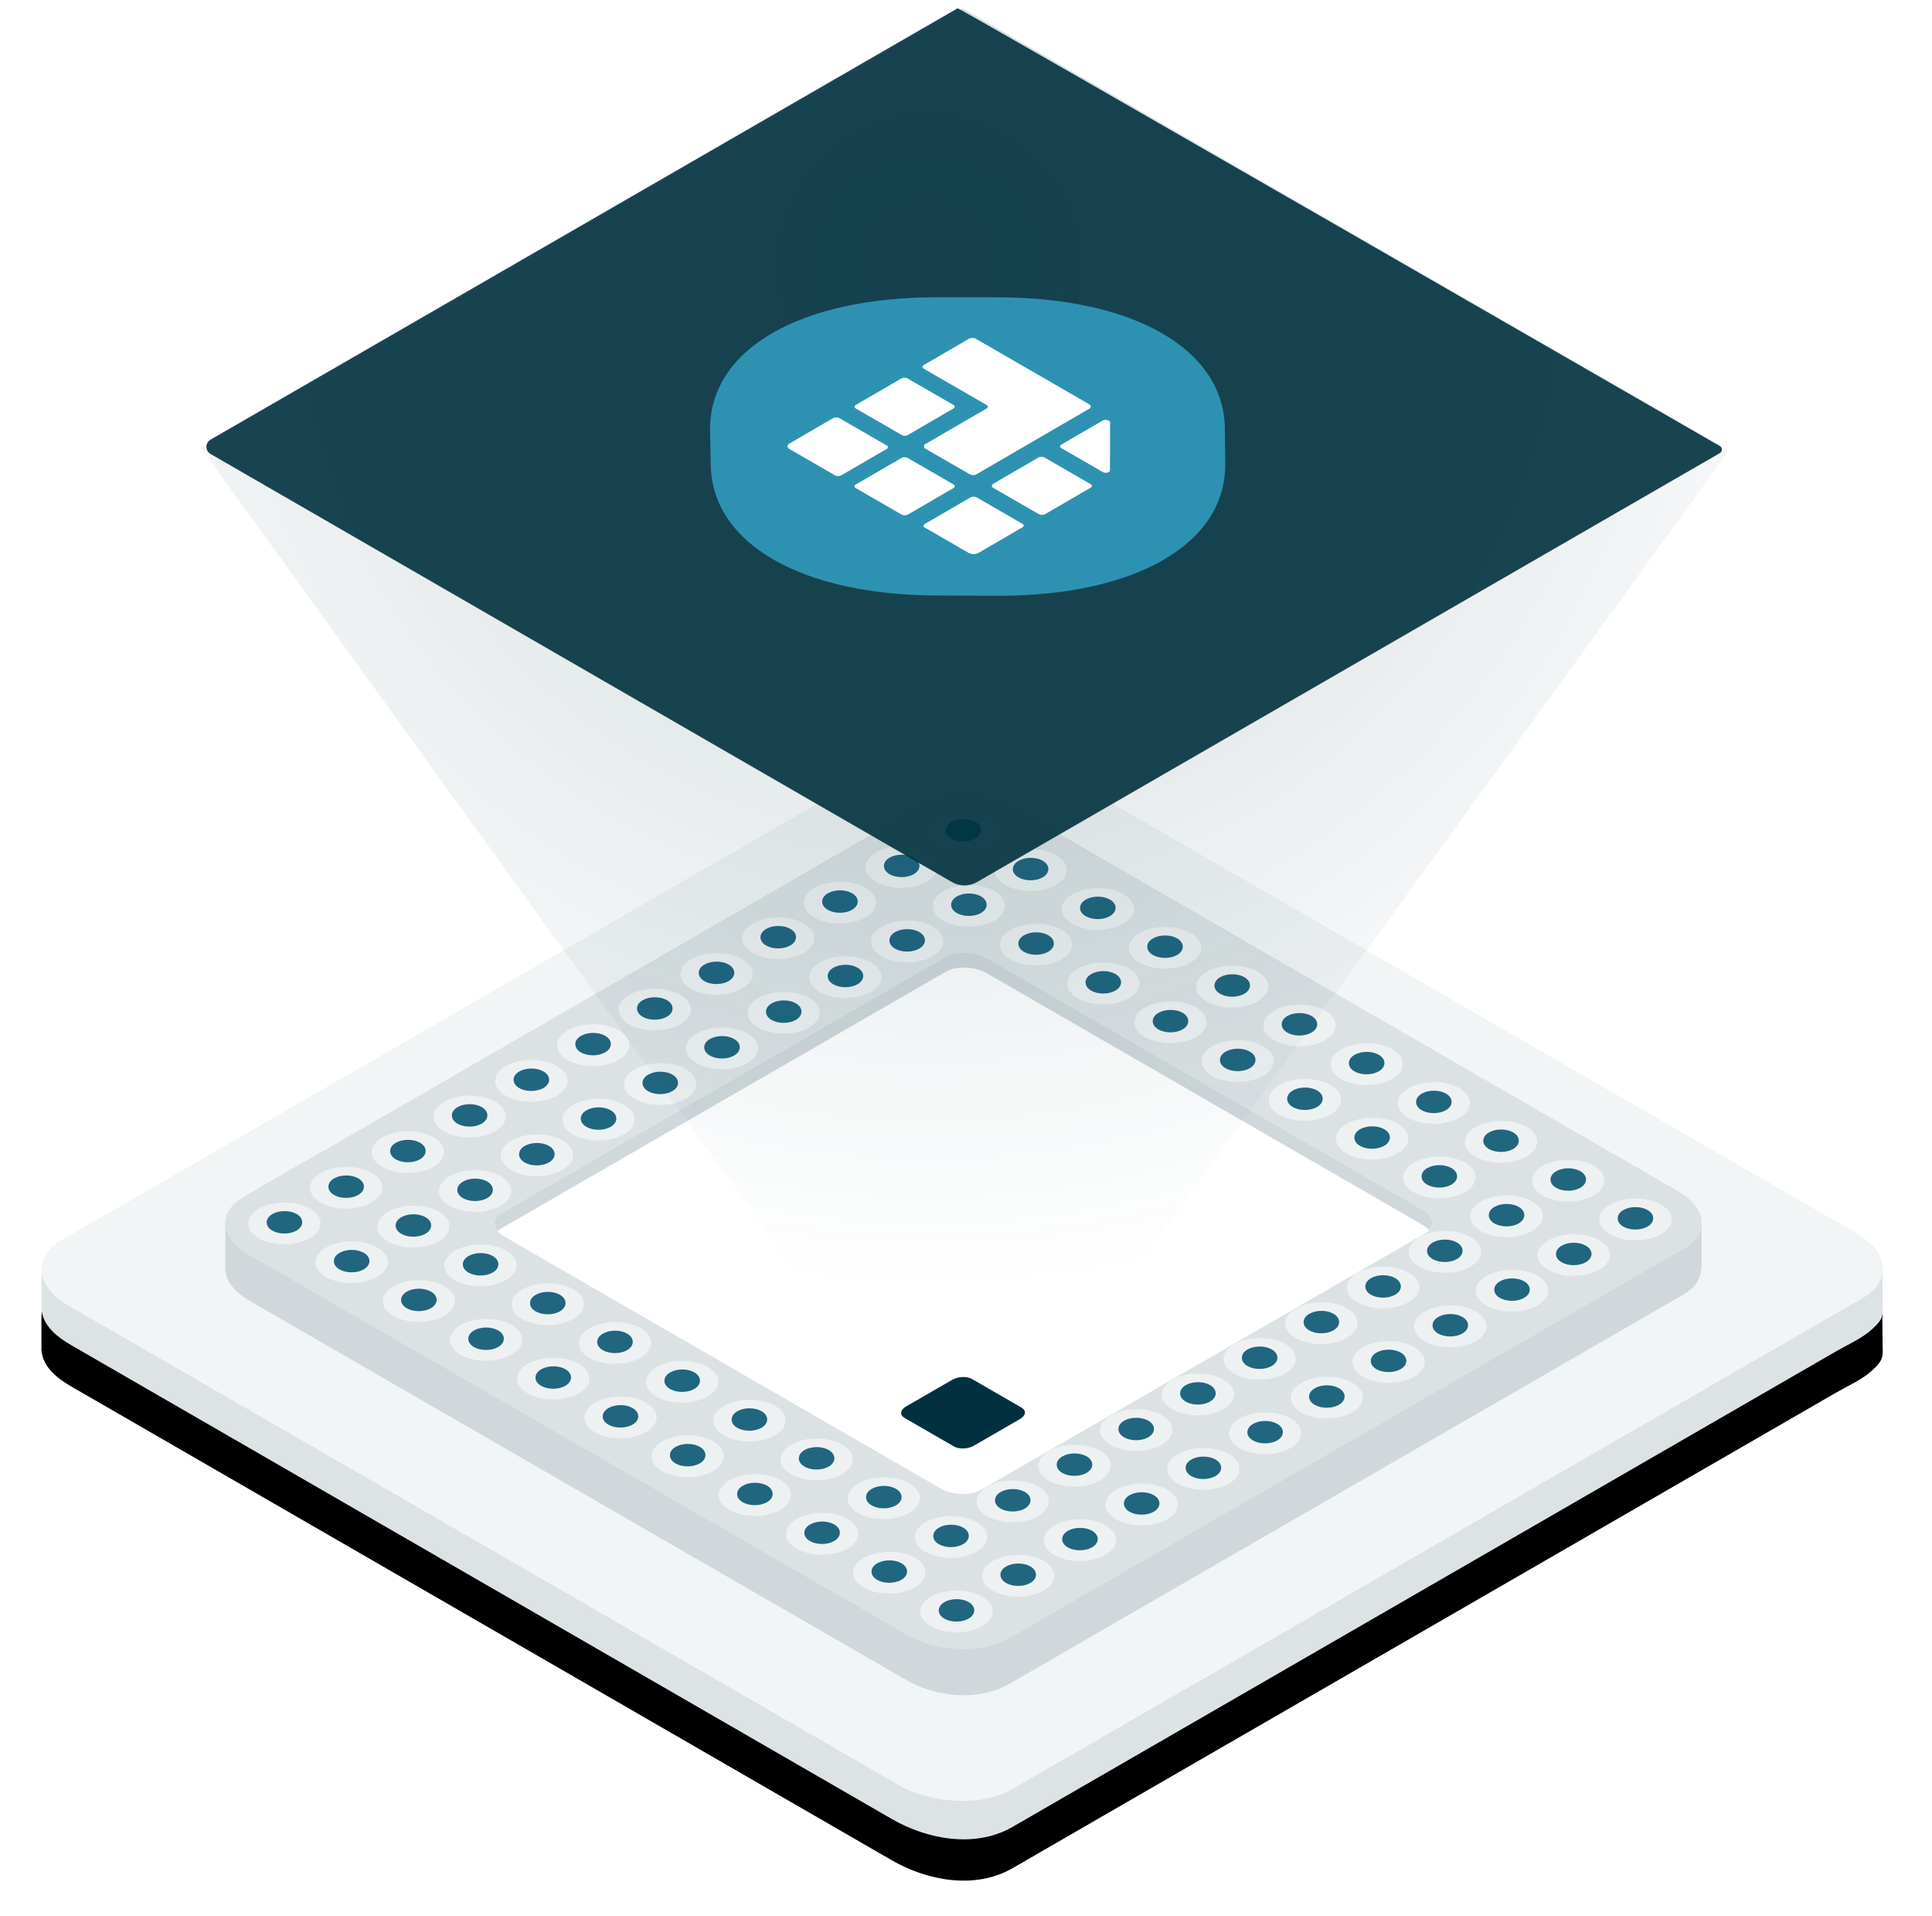
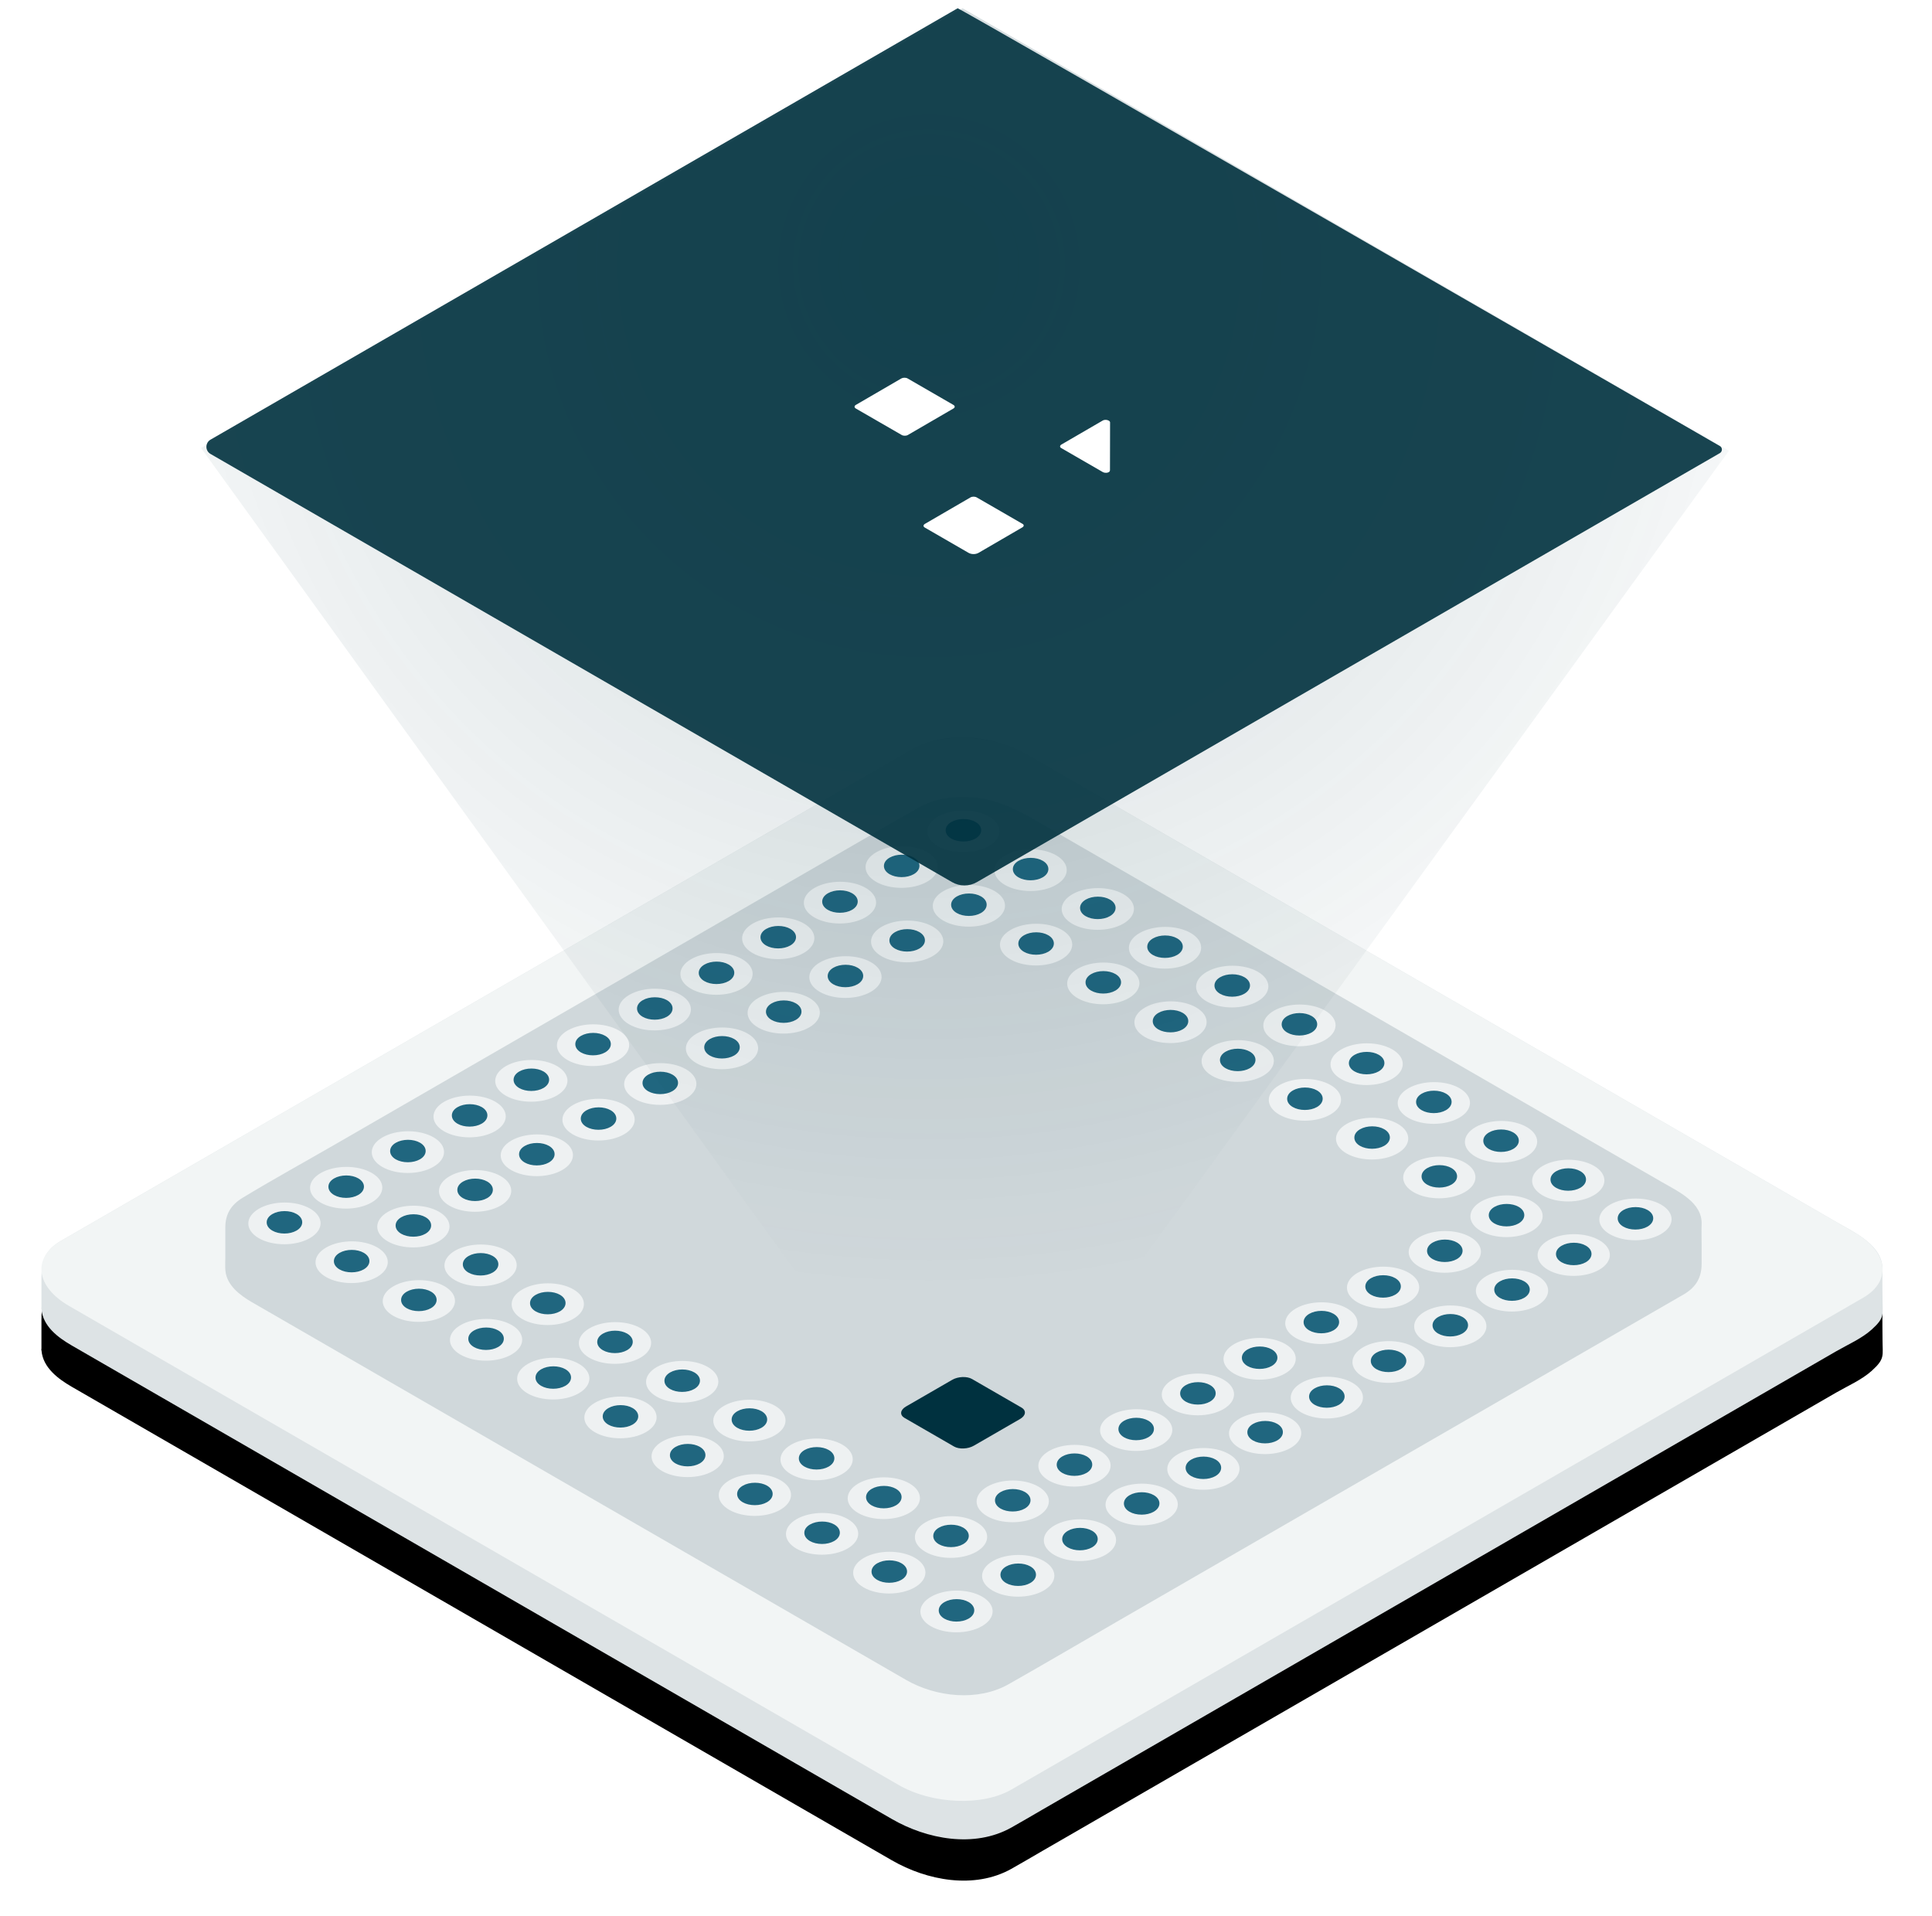
<svg xmlns="http://www.w3.org/2000/svg" xmlns:xlink="http://www.w3.org/1999/xlink" width="234" height="232" viewBox="0 0 234 232">
  <defs>
    <radialGradient id="gim00fkvec" cx="47.685%" cy="17.933%" r="70.826%" fx="47.685%" fy="17.933%" gradientTransform="matrix(0 1 -.945 0 .646 -.298)">
      <stop offset="0%" stop-color="#00313F" />
      <stop offset="100%" stop-color="#00313F" stop-opacity="0" />
    </radialGradient>
    <filter id="67a7u9q6qa" width="108.5%" height="116.5%" x="-4.3%" y="-6.4%" filterUnits="objectBoundingBox">
      <feOffset dy="4" in="SourceAlpha" result="shadowOffsetOuter1" />
      <feGaussianBlur in="shadowOffsetOuter1" result="shadowBlurOuter1" stdDeviation="2.5" />
      <feColorMatrix in="shadowBlurOuter1" result="shadowMatrixOuter1" values="0 0 0 0 0.051 0 0 0 0 0.192 0 0 0 0 0.247 0 0 0 0.05 0" />
      <feOffset dy="1" in="SourceAlpha" result="shadowOffsetOuter2" />
      <feGaussianBlur in="shadowOffsetOuter2" result="shadowBlurOuter2" stdDeviation="2.5" />
      <feColorMatrix in="shadowBlurOuter2" result="shadowMatrixOuter2" values="0 0 0 0 0.051 0 0 0 0 0.192 0 0 0 0 0.247 0 0 0 0.05 0" />
      <feMerge>
        <feMergeNode in="shadowMatrixOuter1" />
        <feMergeNode in="shadowMatrixOuter2" />
      </feMerge>
    </filter>
    <path id="3wquab5evb" d="M223.008 153.888c.134-3.04-3.29-4.566-5.566-5.881l-8.486-4.9-13.217-7.63-16.03-9.255-17.107-9.877-16.395-9.466-13.894-8.021-9.636-5.564c-1.313-.758-2.607-1.568-3.952-2.268-3.846-2.003-9.298-2.48-13.178-.314-.331.185-.658.38-.986.57l-6.833 3.944-11.896 6.868-15.261 8.812-17.007 9.819-16.892 9.752-15.155 8.75-11.72 6.765c-2.193 1.268-4.39 2.535-6.583 3.802-.533.308-1.096.602-1.582.98C.198 151.892.02 153.245.02 154.87v3.459c0 .682-.05-.453.007.226.173 2.069 2.005 3.427 3.663 4.388 1.866 1.08 3.735 2.156 5.603 3.234L20.42 172.6l14.86 8.58 16.888 9.75 16.96 9.792 15.322 8.846 11.894 6.867 6.676 3.854c4.243 2.45 9.979 3.544 14.465 1.039 1.273-.711 2.526-1.46 3.789-2.187l9.67-5.583 13.852-7.998 16.337-9.432 17.124-9.887c5.427-3.132 10.855-6.266 16.28-9.4l13.586-7.843 9.269-5.351c1.399-.808 3.11-1.548 4.32-2.646 1.625-1.472 1.296-1.802 1.296-3.783 0-1.108-.035-2.224 0-3.331" />
  </defs>
  <g fill="none" fill-rule="evenodd">
    <g>
      <g>
        <g transform="translate(-249 -1368) translate(254 1368)">
          <use fill="#000" filter="url(#67a7u9q6qa)" xlink:href="#3wquab5evb" />
          <use fill="#DDE3E5" xlink:href="#3wquab5evb" />
        </g>
        <path fill="#F2F5F5" d="M117.48 216.734l103.172-59.567c3.494-2.018 3.056-5.541-.979-7.871l-100.492-58.02c-4.035-2.33-10.139-2.582-13.634-.564L2.375 150.278c-3.495 2.018-3.056 5.542.98 7.87l100.491 58.02c4.035 2.33 10.14 2.584 13.633.566" transform="translate(-249 -1368) translate(254 1368)" />
        <path fill="#D0D8DB" d="M201.097 148.288c.117-2.65-2.805-3.978-4.79-5.123l-7.046-4.068-24.07-13.898-27.252-15.733L120.157 99.2c-2.41-1.39-4.767-2.495-7.647-2.666-2.16-.129-4.364.186-6.265 1.262-.468.265-.933.538-1.4.807l-17.196 9.93c-8.985 5.186-17.969 10.373-26.953 15.561l-24.995 14.43c-3.771 2.178-7.598 4.28-11.322 6.537-1.433.87-2.09 2.006-2.09 3.617v3.651c0 .512-.038 1.048.012 1.557.18 1.787 1.758 2.968 3.195 3.805 1.535.892 3.076 1.775 4.613 2.662 7.202 4.16 14.404 8.317 21.605 12.475l27.505 15.88 21.254 12.27c1.435.83 2.867 1.663 4.304 2.486 3.612 2.068 8.664 2.603 12.38.502 4.39-2.483 8.737-5.044 13.104-7.566 8.531-4.925 17.065-9.85 25.596-14.777l26.618-15.368 15.667-9.045c.288-.167.583-.328.869-.502 1.45-.88 2.085-2.035 2.085-3.655v-2.43c0-.776-.029-1.559 0-2.334" transform="translate(-249 -1368) translate(254 1368)" />
-         <path fill="#DCE2E4" d="M116.996 198.54l82.02-47.354c3.088-1.783 2.7-4.898-.866-6.958L118.443 98.21c-3.566-2.06-8.962-2.283-12.051-.5l-82.02 47.353c-3.088 1.785-2.7 4.9.866 6.958l79.707 46.02c3.567 2.06 8.962 2.282 12.05.5" transform="translate(-249 -1368) translate(254 1368)" />
-         <path fill="#FFF" d="M113.823 180.416l53.801-31.062c1.276-.737 1.116-2.024-.358-2.876l-52.72-30.438c-1.475-.85-3.704-.943-4.981-.206l-53.801 31.061c-1.276.738-1.116 2.025.358 2.876l52.721 30.44c1.474.85 3.704.942 4.98.205" transform="translate(-249 -1368) translate(254 1368)" />
        <path fill="#D0D8DB" d="M55.764 148.736l53.801-31.062c1.276-.737 3.507-.644 4.98.207l52.722 30.438c.352.203.621.432.822.67.725-.748.431-1.785-.822-2.51l-52.721-30.438c-1.475-.851-3.705-.944-4.98-.206l-53.802 31.06c-.973.563-1.106 1.443-.465 2.207.127-.132.276-.256.465-.366" transform="translate(-249 -1368) translate(254 1368)" />
        <path fill="#EEF1F2" d="M108.583 102.472c1.703.983 4.475.979 6.189-.011 1.714-.99 1.723-2.59.019-3.574-1.703-.983-4.475-.978-6.19.012-1.713.99-1.722 2.59-.018 3.573M101.106 106.788c1.704.983 4.476.98 6.19-.012 1.714-.989 1.723-2.589.02-3.573-1.705-.983-4.476-.978-6.19.012-1.714.99-1.723 2.59-.02 3.573M93.63 111.105c1.705.983 4.476.979 6.19-.012 1.715-.99 1.723-2.59.02-3.573-1.704-.983-4.475-.978-6.19.01-1.714.99-1.723 2.59-.02 3.575M86.155 115.42c1.703.984 4.475.98 6.19-.01 1.713-.99 1.722-2.59.02-3.574-1.705-.983-4.477-.978-6.19.011-1.715.99-1.724 2.59-.02 3.573M78.678 119.737c1.704.984 4.477.979 6.19-.011 1.715-.99 1.724-2.59.02-3.573-1.704-.985-4.476-.98-6.19.01-1.713.99-1.722 2.59-.02 3.574M71.203 124.053c1.704.983 4.475.979 6.189-.011 1.715-.99 1.724-2.59.02-3.574-1.704-.983-4.475-.978-6.19.012-1.714.989-1.723 2.59-.02 3.573M63.727 128.37c1.704.982 4.475.978 6.19-.013 1.713-.989 1.722-2.59.02-3.573-1.705-.983-4.477-.978-6.19.012-1.715.99-1.724 2.59-.02 3.573M56.252 132.686c1.703.983 4.475.979 6.189-.012 1.714-.99 1.723-2.59.019-3.573-1.703-.983-4.475-.978-6.19.01-1.713.99-1.722 2.59-.018 3.575M48.775 137.001c1.704.984 4.476.98 6.19-.01 1.714-.99 1.723-2.59.02-3.574-1.705-.984-4.476-.978-6.19.011-1.714.99-1.723 2.59-.02 3.573M41.3 141.318c1.704.983 4.475.979 6.189-.011 1.715-.99 1.724-2.59.02-3.574-1.704-.983-4.475-.978-6.19.012-1.714.99-1.723 2.59-.02 3.573M33.824 145.634c1.703.983 4.475.979 6.189-.012 1.714-.989 1.723-2.589.02-3.573-1.704-.983-4.476-.978-6.189.012-1.715.989-1.724 2.59-.02 3.573M26.348 149.95c1.703.983 4.475.98 6.188-.012 1.715-.989 1.724-2.59.02-3.573-1.703-.983-4.475-.978-6.189.011-1.714.99-1.723 2.59-.019 3.574M116.722 107.171c1.704.984 4.476.98 6.19-.01 1.713-.99 1.722-2.59.018-3.574-1.703-.984-4.475-.978-6.188.011-1.715.99-1.724 2.59-.02 3.573M109.246 111.487c1.704.984 4.476.98 6.189-.01 1.715-.99 1.724-2.59.02-3.574s-4.475-.979-6.19.011c-1.713.99-1.722 2.59-.02 3.573M101.77 115.804c1.704.983 4.475.979 6.19-.012 1.714-.99 1.723-2.59.02-3.573-1.705-.983-4.476-.978-6.19.012-1.715.989-1.724 2.59-.02 3.573M94.295 120.12c1.704.983 4.475.98 6.189-.012 1.714-.989 1.723-2.59.02-3.573-1.704-.983-4.476-.978-6.19.012-1.714.99-1.723 2.59-.02 3.573M86.82 124.437c1.702.983 4.474.979 6.187-.012 1.715-.99 1.724-2.59.02-3.573-1.703-.983-4.475-.978-6.189.01-1.714.99-1.723 2.59-.019 3.575M79.343 128.752c1.704.984 4.476.98 6.189-.01 1.715-.99 1.724-2.59.02-3.574s-4.475-.979-6.19.011c-1.714.99-1.722 2.59-.02 3.573M71.867 133.069c1.704.983 4.475.979 6.189-.011 1.715-.99 1.723-2.59.02-3.574-1.704-.983-4.476-.978-6.189.012-1.715.989-1.724 2.59-.02 3.573M64.391 137.385c1.703.983 4.475.979 6.19-.012 1.713-.989 1.722-2.59.018-3.573-1.703-.983-4.475-.978-6.188.012-1.715.989-1.724 2.59-.02 3.573M56.915 141.701c1.704.983 4.476.98 6.189-.012 1.715-.989 1.724-2.59.02-3.573-1.703-.983-4.475-.978-6.19.011-1.713.99-1.722 2.59-.02 3.574M49.44 146.017c1.703.984 4.474.979 6.188-.011 1.715-.99 1.724-2.59.02-3.573-1.704-.984-4.475-.978-6.189.01-1.715.99-1.724 2.59-.02 3.574M41.964 150.333c1.704.983 4.475.98 6.189-.01 1.714-.99 1.723-2.59.02-3.574-1.704-.984-4.476-.979-6.19.011-1.714.99-1.723 2.59-.02 3.573M34.488 154.65c1.703.983 4.475.979 6.19-.012 1.713-.99 1.722-2.59.018-3.573-1.703-.983-4.475-.978-6.189.012-1.714.989-1.723 2.59-.019 3.573M124.862 111.871c1.703.983 4.475.98 6.19-.012 1.713-.989 1.722-2.59.02-3.573-1.705-.983-4.477-.978-6.19.011-1.715.99-1.724 2.59-.02 3.574M117.385 116.187c1.704.984 4.477.979 6.19-.011 1.715-.99 1.724-2.59.02-3.573-1.704-.984-4.475-.978-6.19.01-1.713.99-1.722 2.59-.02 3.574M50.103 155.032c1.704.984 4.475.98 6.19-.01 1.714-.99 1.722-2.59.02-3.574-1.705-.984-4.477-.978-6.19.011-1.715.99-1.724 2.59-.02 3.573M42.628 159.349c1.703.984 4.475.979 6.189-.011 1.714-.99 1.723-2.59.019-3.573-1.703-.984-4.475-.98-6.19.01-1.713.99-1.722 2.59-.018 3.574M133.002 116.57c1.703.984 4.475.98 6.189-.011 1.714-.99 1.723-2.59.02-3.573-1.704-.984-4.476-.979-6.19.011-1.714.99-1.723 2.59-.02 3.573M125.526 120.887c1.703.983 4.475.979 6.188-.012 1.715-.99 1.724-2.59.02-3.573-1.703-.983-4.475-.978-6.189.01-1.714.99-1.723 2.59-.019 3.575M58.243 159.733c1.704.983 4.475.979 6.189-.012 1.715-.99 1.723-2.59.02-3.573-1.704-.983-4.476-.978-6.189.01-1.715.99-1.724 2.59-.02 3.575M50.767 164.048c1.703.984 4.475.98 6.19-.01 1.713-.99 1.722-2.59.018-3.574-1.703-.984-4.475-.978-6.188.011-1.715.99-1.724 2.59-.02 3.573M141.141 121.27c1.704.983 4.475.979 6.19-.011 1.713-.99 1.722-2.59.02-3.574-1.705-.983-4.477-.978-6.19.012-1.715.99-1.724 2.59-.02 3.573M133.666 125.586c1.703.983 4.475.98 6.189-.012 1.714-.989 1.723-2.589.019-3.573-1.703-.983-4.475-.978-6.19.012-1.713.99-1.722 2.59-.018 3.573M66.383 164.432c1.704.983 4.475.979 6.189-.012 1.715-.99 1.724-2.59.02-3.573-1.704-.983-4.475-.978-6.19.012-1.714.989-1.723 2.59-.02 3.573M58.907 168.748c1.703.983 4.475.98 6.189-.012 1.714-.989 1.723-2.59.02-3.573-1.704-.983-4.476-.978-6.189.012-1.715.99-1.724 2.59-.02 3.573M149.281 125.969c1.704.984 4.475.979 6.19-.011 1.714-.99 1.722-2.59.02-3.573-1.705-.984-4.477-.978-6.19.011-1.715.99-1.724 2.59-.02 3.573M141.805 130.285c1.703.983 4.475.98 6.19-.01 1.713-.99 1.722-2.59.018-3.574-1.703-.984-4.475-.979-6.188.011-1.714.99-1.724 2.59-.02 3.573M74.522 169.131c1.704.983 4.475.98 6.19-.01 1.714-.99 1.723-2.59.02-3.574-1.705-.984-4.476-.979-6.19.011-1.715.99-1.724 2.59-.02 3.573M67.047 173.447c1.704.983 4.475.98 6.189-.01 1.714-.99 1.723-2.59.02-3.575-1.704-.982-4.476-.977-6.19.013-1.714.988-1.723 2.59-.02 3.572M157.42 130.67c1.705.982 4.476.978 6.19-.013 1.715-.989 1.723-2.59.02-3.573-1.704-.983-4.475-.978-6.19.011-1.714.99-1.723 2.59-.02 3.574M149.945 134.985c1.703.984 4.475.979 6.19-.011 1.713-.99 1.722-2.59.02-3.573-1.705-.984-4.477-.978-6.19.01-1.715.99-1.724 2.59-.02 3.574M82.662 173.83c1.704.984 4.475.98 6.189-.01 1.715-.99 1.724-2.59.02-3.574s-4.475-.978-6.19.011c-1.714.99-1.722 2.59-.02 3.573M75.186 178.147c1.704.984 4.475.979 6.19-.011 1.714-.99 1.722-2.59.02-3.573-1.705-.984-4.477-.98-6.19.01-1.715.99-1.724 2.59-.02 3.574M165.56 135.368c1.704.983 4.475.98 6.19-.012 1.714-.989 1.723-2.589.02-3.573-1.705-.983-4.476-.978-6.19.012-1.715.99-1.724 2.59-.02 3.573M158.085 139.685c1.703.983 4.475.979 6.189-.012 1.714-.99 1.723-2.59.02-3.573-1.704-.983-4.476-.978-6.19.01-1.714.99-1.723 2.59-.02 3.575M90.802 178.53c1.704.983 4.476.98 6.189-.012 1.715-.988 1.724-2.59.02-3.572-1.704-.983-4.475-.978-6.19.01-1.714.99-1.722 2.59-.02 3.575M83.326 182.846c1.704.984 4.475.979 6.189-.011 1.715-.99 1.723-2.59.02-3.573-1.704-.983-4.476-.978-6.189.01-1.715.99-1.724 2.59-.02 3.574M173.7 140.068c1.704.983 4.475.979 6.189-.011 1.715-.99 1.724-2.59.02-3.573-1.704-.984-4.475-.98-6.189.01-1.715.99-1.724 2.59-.02 3.574M166.224 144.384c1.704.983 4.475.979 6.19-.012 1.713-.989 1.722-2.589.02-3.573-1.705-.983-4.477-.978-6.19.012-1.715.989-1.724 2.59-.02 3.573M98.941 183.23c1.704.983 4.476.979 6.19-.012 1.714-.99 1.723-2.59.02-3.573-1.705-.983-4.476-.978-6.19.012-1.714.989-1.723 2.59-.02 3.573M91.466 187.546c1.704.983 4.475.98 6.189-.012 1.715-.989 1.724-2.59.02-3.573-1.704-.983-4.475-.978-6.19.012-1.714.99-1.723 2.59-.02 3.573M181.84 144.767c1.704.984 4.476.979 6.189-.011 1.715-.99 1.724-2.59.02-3.573-1.704-.984-4.475-.978-6.19.01-1.714.99-1.722 2.59-.02 3.574M174.364 149.083c1.704.984 4.475.98 6.19-.01 1.714-.99 1.722-2.59.02-3.574-1.705-.984-4.477-.979-6.19.011-1.715.99-1.724 2.59-.02 3.573M166.888 153.4c1.703.983 4.475.979 6.19-.011 1.714-.99 1.722-2.59.018-3.574-1.703-.983-4.475-.978-6.188.012-1.714.989-1.723 2.59-.02 3.573M159.412 157.716c1.704.983 4.476.979 6.189-.012 1.715-.989 1.724-2.59.02-3.573-1.704-.983-4.475-.978-6.19.012-1.713.989-1.722 2.589-.02 3.573M151.936 162.032c1.704.983 4.475.98 6.19-.012 1.714-.99 1.723-2.59.02-3.573-1.705-.983-4.476-.978-6.19.011-1.715.99-1.724 2.59-.02 3.574M144.46 166.348c1.705.984 4.476.979 6.19-.011 1.714-.99 1.723-2.59.02-3.573-1.704-.984-4.476-.98-6.19.01-1.714.99-1.723 2.59-.02 3.574M136.985 170.664c1.703.983 4.475.98 6.188-.01 1.715-.99 1.724-2.59.02-3.575-1.703-.983-4.475-.978-6.189.012-1.714.99-1.723 2.59-.019 3.573M129.509 174.98c1.704.984 4.476.98 6.189-.011 1.715-.99 1.724-2.59.02-3.573-1.704-.983-4.475-.978-6.19.012-1.714.989-1.722 2.59-.02 3.573M122.033 179.297c1.704.983 4.475.98 6.189-.012 1.715-.989 1.723-2.59.02-3.573-1.704-.983-4.476-.978-6.189.011-1.715.99-1.724 2.59-.02 3.574M114.557 183.613c1.703.983 4.475.978 6.19-.012 1.713-.99 1.722-2.59.018-3.572-1.703-.984-4.475-.978-6.188.01-1.715.99-1.724 2.59-.02 3.574M107.08 187.929c1.705.984 4.477.979 6.19-.011 1.715-.99 1.724-2.59.02-3.573-1.703-.984-4.475-.98-6.19.01-1.713.99-1.722 2.59-.02 3.574M99.605 192.245c1.704.983 4.475.98 6.19-.01 1.714-.99 1.723-2.59.02-3.575-1.705-.983-4.476-.978-6.19.012-1.715.99-1.724 2.59-.02 3.573M189.98 149.467c1.703.983 4.475.979 6.188-.012 1.715-.989 1.724-2.59.02-3.573-1.704-.983-4.475-.978-6.189.011-1.715.99-1.723 2.59-.02 3.574M182.504 153.782c1.704.984 4.475.98 6.189-.01 1.715-.99 1.723-2.59.02-3.574-1.704-.984-4.475-.978-6.19.011-1.714.99-1.723 2.59-.02 3.573M175.028 158.099c1.703.984 4.475.979 6.19-.011 1.713-.99 1.722-2.59.02-3.573-1.705-.984-4.477-.98-6.19.01-1.715.99-1.724 2.59-.02 3.574M167.552 162.415c1.704.983 4.476.98 6.189-.01 1.715-.99 1.724-2.59.02-3.575-1.703-.983-4.475-.978-6.19.012-1.713.99-1.722 2.59-.02 3.573M160.076 166.732c1.704.983 4.475.979 6.189-.012 1.715-.99 1.724-2.59.02-3.573-1.704-.983-4.475-.978-6.189.012-1.715.989-1.724 2.589-.02 3.573M152.6 171.048c1.704.983 4.475.98 6.19-.012 1.713-.99 1.722-2.59.02-3.573-1.705-.983-4.477-.978-6.19.011-1.715.99-1.724 2.59-.02 3.574M145.125 175.363c1.703.984 4.475.98 6.189-.01 1.714-.99 1.723-2.59.019-3.573-1.703-.984-4.475-.978-6.19.01-1.713.99-1.722 2.59-.018 3.573M137.648 179.68c1.704.983 4.476.979 6.19-.011 1.714-.99 1.723-2.59.02-3.574-1.705-.983-4.476-.978-6.19.012-1.714.99-1.723 2.59-.02 3.573M130.173 183.996c1.704.983 4.475.98 6.189-.012 1.715-.989 1.724-2.589.02-3.573-1.704-.983-4.475-.978-6.19.012-1.714.99-1.723 2.59-.02 3.573M122.697 188.313c1.703.983 4.475.979 6.19-.012 1.713-.99 1.722-2.59.02-3.573-1.705-.983-4.477-.978-6.19.01-1.715.99-1.724 2.59-.02 3.575M115.22 192.628c1.704.984 4.477.98 6.19-.01 1.715-.99 1.724-2.59.02-3.574-1.704-.983-4.476-.978-6.19.011-1.713.99-1.722 2.59-.02 3.573M107.745 196.945c1.704.984 4.475.979 6.189-.011 1.715-.99 1.724-2.59.02-3.573-1.704-.984-4.475-.98-6.19.01-1.714.99-1.722 2.59-.02 3.574" transform="translate(-249 -1368) translate(254 1368)" />
        <path fill="#20667F" d="M111.676 101.907c-.547 0-1.064-.125-1.457-.353-.44-.253-.683-.608-.683-.999-.001-.393.245-.752.69-1.009.4-.23.923-.357 1.472-.357.547 0 1.065.125 1.457.352.44.255.684.61.684 1 0 .393-.246.752-.692 1.01-.398.23-.92.356-1.471.356M104.2 106.223c-.547 0-1.064-.125-1.457-.352-.44-.253-.683-.608-.684-1 0-.392.245-.752.692-1.008.399-.231.922-.357 1.471-.357.547 0 1.065.124 1.457.352.441.255.683.609.683 1 0 .393-.245.75-.691 1.009-.398.23-.92.356-1.471.356M96.723 110.54c-.546 0-1.063-.126-1.457-.353-.439-.253-.683-.609-.683-.999 0-.393.245-.753.692-1.01.398-.23.921-.357 1.471-.357.547 0 1.064.125 1.456.353.442.254.684.61.684 1 0 .392-.245.751-.69 1.01-.399.228-.922.355-1.472.355zM89.248 114.856c-.547 0-1.064-.125-1.457-.353-.44-.253-.683-.608-.683-1 0-.391.245-.751.692-1.008.398-.23.92-.357 1.47-.357.547 0 1.065.125 1.457.353.44.255.684.61.684 1 0 .393-.246.752-.691 1.009-.4.229-.921.356-1.471.356h-.001zM81.772 119.171c-.547 0-1.064-.124-1.457-.352-.44-.253-.683-.608-.684-.999 0-.393.246-.752.692-1.009.398-.23.921-.357 1.471-.357.546 0 1.064.125 1.457.352.441.255.684.61.684 1.001 0 .393-.246.752-.692 1.01-.398.228-.92.354-1.47.354M74.296 123.487c-.546 0-1.063-.124-1.456-.35-.441-.255-.684-.61-.684-1.002s.245-.752.692-1.008c.398-.23.92-.355 1.47-.355.547 0 1.065.123 1.457.35.442.255.684.61.684 1.002s-.245.75-.691 1.008c-.398.23-.92.355-1.472.355M66.82 127.804c-.547 0-1.063-.125-1.457-.351-.44-.255-.683-.611-.683-1.001 0-.393.245-.752.692-1.008.398-.23.921-.357 1.471-.357.546 0 1.064.125 1.456.352.442.255.684.61.684 1 0 .393-.246.752-.69 1.009-.4.229-.922.356-1.473.356M59.344 132.12c-.547 0-1.063-.125-1.456-.352-.44-.254-.684-.61-.684-1 0-.393.245-.752.691-1.008.398-.23.921-.357 1.472-.357.547 0 1.064.125 1.457.351.44.256.684.611.684 1.001 0 .393-.247.752-.692 1.01-.399.228-.92.355-1.472.355M51.868 136.436c-.546 0-1.063-.124-1.456-.351-.441-.254-.684-.61-.684-1.001 0-.393.246-.751.692-1.007.398-.231.921-.357 1.471-.357.547 0 1.064.125 1.457.35.441.256.684.61.683 1.002 0 .393-.245.752-.691 1.008-.398.23-.92.356-1.472.356M44.392 140.752c-.547 0-1.063-.125-1.456-.35-.44-.255-.684-.61-.684-1.002 0-.393.245-.752.692-1.008.398-.23.921-.357 1.471-.357.546 0 1.064.125 1.456.352.442.255.684.61.684 1.001 0 .393-.246.751-.69 1.008-.4.23-.922.356-1.473.356M36.917 145.069c-.547 0-1.063-.125-1.457-.352-.44-.254-.683-.61-.683-1.001 0-.392.245-.751.692-1.007.398-.23.92-.357 1.47-.357.547 0 1.065.125 1.457.352.44.255.684.61.684 1 0 .393-.246.752-.691 1.009-.4.229-.921.356-1.472.356M29.44 149.385c-.546 0-1.063-.125-1.456-.352-.44-.254-.684-.61-.683-1.001 0-.392.245-.751.691-1.007.398-.23.921-.357 1.472-.357.546 0 1.063.125 1.456.351.441.255.684.61.684 1.001 0 .393-.246.752-.692 1.009-.398.229-.92.356-1.472.356M119.815 106.607c-.547 0-1.064-.125-1.457-.353-.44-.253-.683-.608-.684-1 0-.391.246-.751.693-1.008.398-.23.921-.357 1.471-.357.547 0 1.064.125 1.456.353.441.255.684.609.684 1 0 .392-.246.75-.692 1.009-.398.229-.92.356-1.47.356M112.34 110.923c-.547 0-1.064-.125-1.457-.353-.44-.253-.684-.608-.684-.999 0-.393.245-.752.692-1.009.398-.23.92-.357 1.47-.357.548 0 1.066.125 1.458.352.44.255.683.61.683 1 0 .393-.245.752-.691 1.01-.398.23-.92.356-1.471.356M104.863 115.239c-.546 0-1.063-.126-1.457-.353-.439-.252-.683-.608-.683-.998 0-.394.245-.754.692-1.01.398-.23.921-.356 1.471-.356.547 0 1.065.123 1.457.352.441.255.683.609.683 1 0 .392-.245.75-.69 1.008-.399.23-.922.356-1.472.356zM97.388 119.555c-.547 0-1.064-.125-1.458-.352-.439-.254-.683-.61-.683-1 0-.392.246-.752.692-1.01.399-.23.922-.356 1.472-.356.546 0 1.064.125 1.456.353.441.255.683.609.683 1 0 .393-.245.752-.69 1.009-.4.229-.921.356-1.472.356M89.912 123.871c-.547 0-1.064-.125-1.457-.353-.44-.253-.683-.608-.684-.999 0-.392.246-.752.693-1.009.397-.23.92-.357 1.47-.357.547 0 1.064.125 1.457.353.44.255.684.61.683 1 0 .393-.245.752-.691 1.01-.398.228-.92.355-1.471.355M82.435 128.187c-.546 0-1.063-.124-1.456-.351-.44-.254-.684-.61-.684-1.001 0-.393.246-.751.692-1.007.398-.231.921-.357 1.471-.357.547 0 1.064.125 1.457.35.441.256.683.61.683 1.002 0 .393-.246.752-.69 1.009-.4.229-.922.355-1.473.355M74.96 132.503c-.546 0-1.063-.125-1.457-.35-.44-.255-.684-.61-.683-1.002 0-.393.245-.752.692-1.008.397-.23.92-.356 1.47-.356.547 0 1.065.124 1.457.351.442.255.684.61.684 1.001 0 .393-.246.751-.691 1.008-.4.23-.921.356-1.472.356M67.483 136.82c-.546 0-1.062-.125-1.456-.352-.44-.254-.684-.61-.684-1 .001-.393.246-.752.693-1.008.397-.23.92-.357 1.471-.357.546 0 1.064.125 1.456.352.442.255.684.61.684 1 0 .393-.246.752-.69 1.009-.4.229-.922.356-1.474.356M60.008 141.136c-.546 0-1.062-.125-1.456-.352-.44-.254-.684-.61-.684-1.001 0-.392.246-.751.692-1.007.398-.23.92-.357 1.47-.357.548 0 1.065.125 1.458.351.44.256.684.611.683 1.001 0 .393-.245.752-.691 1.009-.398.229-.92.356-1.472.356M52.532 145.451c-.546 0-1.063-.124-1.457-.35-.44-.255-.683-.61-.683-1.002 0-.393.246-.75.692-1.007.398-.23.921-.357 1.471-.357.547 0 1.064.125 1.456.351.442.255.684.61.684 1.001 0 .393-.246.752-.691 1.008-.399.23-.921.356-1.472.356M45.056 149.768c-.545 0-1.063-.125-1.456-.351-.44-.254-.684-.61-.684-1.001 0-.393.245-.752.693-1.008.396-.23.92-.357 1.47-.357.547 0 1.065.125 1.456.352.443.255.684.609.684 1 0 .393-.245.752-.69 1.009-.4.23-.922.356-1.474.356M37.58 154.084c-.546 0-1.062-.125-1.456-.352-.44-.254-.684-.609-.684-1 0-.393.246-.752.693-1.008.397-.23.92-.357 1.47-.357.547 0 1.065.125 1.457.352.44.255.684.61.683 1.001 0 .392-.245.751-.69 1.008-.4.23-.921.356-1.473.356M127.955 111.306c-.547 0-1.064-.125-1.457-.352-.44-.253-.683-.61-.683-1-.001-.392.245-.752.69-1.01.4-.23.923-.356 1.473-.356.546 0 1.064.125 1.456.353.44.255.684.609.684 1 0 .392-.245.75-.691 1.009-.398.229-.921.356-1.471.356h-.001zM120.48 115.622c-.548 0-1.065-.125-1.458-.353-.44-.253-.683-.608-.684-.999 0-.392.246-.752.692-1.009.4-.23.922-.357 1.472-.357.546 0 1.064.125 1.456.353.441.255.684.61.684 1 0 .392-.246.751-.692 1.01-.398.228-.92.355-1.47.355M53.196 154.467c-.547 0-1.063-.124-1.457-.351-.44-.254-.683-.609-.683-1.001 0-.393.246-.751.692-1.007.398-.231.921-.357 1.471-.357.546 0 1.064.125 1.457.351.441.255.683.61.683 1.001 0 .393-.246.752-.69 1.008-.4.23-.922.356-1.473.356M45.72 158.783c-.547 0-1.063-.125-1.456-.35-.44-.255-.684-.61-.684-1.002 0-.393.245-.752.692-1.008.398-.23.92-.357 1.471-.357.546 0 1.063.125 1.456.352.442.255.684.61.684 1.001 0 .392-.245.751-.692 1.008-.398.23-.92.356-1.472.356M136.095 116.005c-.547 0-1.065-.124-1.458-.352-.44-.253-.683-.608-.684-.999 0-.393.246-.753.694-1.009.398-.23.92-.357 1.47-.357.548 0 1.065.124 1.457.352.441.254.683.61.683 1 0 .393-.245.752-.69 1.01-.4.23-.922.355-1.472.355M128.619 120.322c-.547 0-1.064-.126-1.457-.353-.44-.252-.684-.608-.684-.998 0-.394.245-.754.692-1.01.398-.23.92-.358 1.47-.358.548 0 1.066.126 1.458.354.44.255.683.609.683 1 0 .392-.245.75-.69 1.009-.4.229-.921.356-1.472.356M61.336 159.167c-.546 0-1.063-.125-1.457-.352-.44-.254-.684-.61-.683-1 0-.393.245-.752.692-1.008.397-.23.92-.357 1.47-.357.547 0 1.065.125 1.457.351.442.255.684.61.684 1.001 0 .393-.246.752-.691 1.01-.4.228-.921.355-1.472.355M53.86 163.483c-.547 0-1.063-.124-1.457-.351-.44-.254-.684-.61-.684-1.001 0-.393.246-.751.693-1.007.397-.231.92-.357 1.471-.357.546 0 1.064.124 1.456.35.442.256.684.61.684 1.002 0 .393-.246.752-.69 1.008-.4.23-.922.356-1.474.356M144.234 120.705c-.547 0-1.063-.125-1.457-.353-.439-.253-.683-.608-.683-.999 0-.393.245-.752.692-1.009.398-.23.921-.357 1.471-.357.547 0 1.064.125 1.457.352.44.255.683.61.683 1 0 .393-.246.752-.69 1.01-.399.23-.92.356-1.473.356M136.759 125.02c-.547 0-1.064-.124-1.457-.351-.44-.253-.683-.608-.683-1-.001-.392.245-.752.69-1.008.4-.231.923-.357 1.473-.357.546 0 1.064.124 1.456.352.44.255.683.609.683 1 0 .393-.245.752-.691 1.009-.398.23-.92.356-1.471.356M69.475 163.866c-.547 0-1.063-.125-1.457-.352-.44-.254-.683-.61-.683-1 0-.393.246-.752.692-1.008.398-.23.921-.357 1.471-.357.546 0 1.064.125 1.457.352.441.255.683.61.683 1.001 0 .392-.246.751-.69 1.008-.4.23-.922.356-1.473.356M62 168.183c-.547 0-1.063-.125-1.457-.352-.44-.254-.684-.61-.683-1.001 0-.392.245-.751.692-1.007.397-.23.92-.357 1.47-.357.547 0 1.064.125 1.457.35.44.256.684.61.684 1.002 0 .393-.246.752-.691 1.009-.4.229-.921.356-1.472.356M152.374 125.404c-.547 0-1.063-.124-1.457-.352-.44-.254-.683-.609-.684-1 0-.392.245-.752.692-1.009.399-.23.922-.357 1.473-.357.546 0 1.063.125 1.456.353.44.255.682.61.682 1 0 .392-.245.751-.69 1.01-.4.228-.921.355-1.472.355M144.898 129.72c-.547 0-1.064-.124-1.457-.352-.44-.253-.683-.608-.683-1s.245-.751.691-1.008c.4-.23.922-.357 1.472-.357.546 0 1.064.125 1.456.352.441.254.684.609.684 1 0 .392-.246.752-.69 1.01-.4.229-.922.356-1.473.356M77.615 168.566c-.546 0-1.063-.125-1.456-.351-.441-.254-.684-.61-.684-1.001 0-.393.246-.752.692-1.008.398-.23.921-.357 1.471-.357.546 0 1.064.125 1.456.352.442.255.684.61.684 1 0 .394-.245.752-.691 1.009-.399.23-.921.356-1.472.356M70.14 172.882c-.547 0-1.064-.125-1.457-.352-.44-.254-.684-.61-.684-1 0-.393.246-.752.693-1.008.397-.23.92-.357 1.47-.357.546 0 1.064.125 1.456.352.443.255.684.61.684 1.001 0 .392-.246.751-.69 1.008-.4.23-.921.356-1.472.356M160.514 130.104c-.547 0-1.065-.125-1.458-.352-.44-.253-.683-.61-.683-1 0-.392.246-.752.692-1.01.399-.23.922-.356 1.472-.356.546 0 1.064.125 1.457.353.44.254.683.609.683 1 0 .392-.246.75-.691 1.009-.4.229-.921.356-1.471.356M153.038 134.42c-.547 0-1.064-.125-1.458-.353-.44-.253-.682-.608-.682-.999 0-.393.245-.752.692-1.009.398-.23.92-.357 1.47-.357.547 0 1.065.125 1.457.353.44.254.684.61.684 1 0 .392-.246.751-.691 1.01-.398.228-.92.355-1.472.355M85.755 173.265c-.547 0-1.063-.124-1.456-.351-.441-.254-.684-.61-.684-1.001 0-.393.246-.751.692-1.007.398-.231.92-.357 1.47-.357.548 0 1.065.125 1.458.35.44.256.683.61.683 1.002 0 .393-.246.752-.691 1.008-.4.23-.921.356-1.472.356M78.28 177.581c-.548 0-1.064-.125-1.458-.35-.44-.255-.684-.61-.683-1.002 0-.393.246-.752.692-1.008.398-.23.921-.357 1.471-.357.546 0 1.064.125 1.456.352.442.255.684.61.684 1.001 0 .392-.246.751-.69 1.008-.4.23-.922.356-1.473.356M168.654 134.803c-.547 0-1.065-.124-1.458-.352-.44-.253-.683-.608-.683-.999 0-.394.245-.753.692-1.009.398-.231.921-.357 1.471-.357.547 0 1.065.125 1.457.352.441.255.683.609.683 1 0 .393-.246.752-.69 1.009-.399.23-.92.356-1.472.356M161.178 139.12c-.547 0-1.064-.126-1.458-.353-.439-.253-.683-.609-.683-.999 0-.394.244-.753.691-1.01.4-.23.922-.357 1.472-.357.548 0 1.065.125 1.458.353.44.255.681.61.681 1 0 .392-.244.751-.69 1.01-.399.228-.92.355-1.471.355M93.894 177.965c-.546 0-1.063-.125-1.456-.352-.44-.254-.684-.609-.684-1 0-.393.246-.752.692-1.008.398-.23.921-.357 1.471-.357.547 0 1.064.125 1.456.351.442.255.684.611.684 1.001 0 .393-.245.752-.69 1.01-.399.228-.92.355-1.473.355M86.419 182.28c-.547 0-1.063-.124-1.456-.35-.441-.255-.684-.61-.684-1.001 0-.393.245-.751.692-1.007.398-.232.92-.357 1.47-.357.547 0 1.065.125 1.457.35.442.256.684.61.684 1.002 0 .393-.246.751-.691 1.007-.4.23-.921.356-1.472.356M176.793 139.503c-.547 0-1.063-.125-1.457-.353-.44-.253-.683-.608-.683-.999 0-.393.245-.752.692-1.009.398-.23.92-.357 1.47-.357.548 0 1.066.125 1.458.352.44.255.683.61.683 1 0 .393-.245.752-.69 1.01-.4.23-.921.356-1.473.356M169.317 143.819c-.547 0-1.063-.124-1.457-.352-.44-.253-.683-.608-.683-1s.245-.752.691-1.008c.4-.231.922-.357 1.473-.357.546 0 1.063.124 1.456.352.44.255.682.609.682 1 0 .393-.245.752-.69 1.009-.399.23-.92.356-1.472.356M102.034 182.664c-.546 0-1.063-.125-1.456-.352-.44-.254-.684-.61-.684-1 0-.393.246-.752.692-1.008.398-.23.921-.357 1.471-.357.547 0 1.064.125 1.457.352.441.255.684.61.683 1.001 0 .392-.246.751-.691 1.008-.399.23-.921.356-1.472.356M94.558 186.98c-.546 0-1.063-.124-1.457-.351-.44-.254-.683-.61-.683-1.001 0-.392.246-.751.692-1.007.398-.23.921-.357 1.471-.357.547 0 1.064.125 1.456.35.442.256.684.61.684 1.002 0 .393-.246.752-.69 1.009-.4.229-.922.356-1.473.356M184.932 144.202c-.547 0-1.063-.125-1.457-.353-.439-.253-.682-.608-.682-.999 0-.392.245-.752.69-1.009.4-.23.923-.357 1.473-.357.546 0 1.063.125 1.456.353.44.254.683.61.683 1 0 .391-.245.751-.69 1.01-.399.228-.92.355-1.473.355M177.458 148.519c-.547 0-1.065-.125-1.458-.353-.44-.253-.683-.608-.683-1-.001-.392.245-.751.69-1.008.4-.23.923-.357 1.473-.357.546 0 1.064.125 1.457.352.44.254.683.609.683 1 0 .393-.246.752-.691 1.01-.398.229-.92.356-1.471.356M169.981 152.834c-.547 0-1.064-.125-1.458-.352-.439-.253-.682-.608-.682-.999 0-.394.245-.753.691-1.009.4-.23.922-.357 1.472-.357.547 0 1.064.124 1.457.352.44.255.683.61.683 1 0 .393-.246.752-.69 1.01-.4.23-.922.355-1.473.355M162.506 157.15c-.547 0-1.064-.124-1.457-.351-.44-.253-.684-.61-.684-1 0-.393.245-.752.692-1.01.398-.23.92-.356 1.47-.356.548 0 1.066.125 1.458.353.44.255.684.61.683 1 0 .393-.245.752-.69 1.009-.4.229-.921.356-1.472.356M155.028 161.467c-.546 0-1.062-.125-1.456-.352-.44-.253-.683-.609-.683-1 0-.392.246-.752.691-1.008.4-.23.923-.357 1.473-.357.546 0 1.063.125 1.456.352.44.255.683.61.683 1 0 .393-.245.752-.69 1.009-.399.229-.922.356-1.474.356M147.553 165.782c-.547 0-1.064-.124-1.457-.35-.44-.255-.684-.61-.683-1.002 0-.393.245-.75.691-1.007.398-.23.922-.357 1.472-.357.547 0 1.065.125 1.457.351.44.254.684.61.684 1 0 .393-.247.753-.692 1.01-.399.23-.922.355-1.472.355M140.077 170.099c-.546 0-1.062-.125-1.456-.351-.441-.254-.684-.61-.683-1.001 0-.393.245-.752.692-1.007.398-.231.921-.357 1.471-.357.546 0 1.063.124 1.456.35.441.256.684.61.684 1.002 0 .393-.246.75-.692 1.008-.398.23-.92.356-1.472.356M132.601 174.415c-.546 0-1.063-.125-1.456-.35-.44-.256-.684-.612-.684-1.002 0-.393.246-.752.692-1.008.398-.23.921-.357 1.471-.357.546 0 1.064.125 1.457.352.441.255.684.61.683 1.001 0 .392-.245.751-.69 1.008-.399.23-.92.356-1.473.356M125.126 178.732c-.547 0-1.063-.125-1.457-.352-.44-.254-.683-.61-.683-1.001 0-.392.246-.751.692-1.007.398-.23.92-.357 1.47-.357.547 0 1.065.125 1.457.35.442.257.684.61.684 1.002 0 .393-.246.752-.691 1.009-.4.229-.921.356-1.472.356M117.65 183.047c-.547 0-1.063-.124-1.457-.35-.44-.255-.684-.61-.683-1.002 0-.393.245-.75.691-1.007.398-.23.921-.357 1.472-.357.546 0 1.063.125 1.456.351.441.255.684.61.684 1.001 0 .393-.246.752-.69 1.008-.4.23-.922.356-1.473.356M110.174 187.363c-.546 0-1.063-.125-1.456-.35-.441-.255-.684-.61-.684-1.001 0-.393.246-.752.692-1.008.398-.23.92-.356 1.472-.356.546 0 1.063.124 1.456.35.44.256.684.61.684 1.002-.001.393-.246.75-.692 1.007-.398.23-.92.356-1.472.356M102.698 191.68c-.546 0-1.063-.125-1.456-.352-.441-.254-.684-.61-.684-1.001 0-.392.246-.751.692-1.007.398-.23.921-.357 1.471-.357.546 0 1.064.125 1.457.352.441.255.684.61.683 1 0 .393-.245.752-.691 1.009-.398.229-.921.356-1.472.356M193.073 148.902c-.547 0-1.064-.125-1.458-.352-.439-.253-.683-.61-.683-1 0-.393.245-.752.692-1.01.398-.23.921-.356 1.472-.356.546 0 1.063.125 1.456.353.441.254.683.609.683 1 0 .393-.246.75-.691 1.009-.398.229-.92.356-1.471.356M185.596 153.218c-.546 0-1.064-.125-1.458-.353-.439-.253-.681-.608-.681-.999 0-.393.245-.752.692-1.009.398-.23.92-.357 1.47-.357.548 0 1.066.125 1.458.353.44.255.683.609.683 1 0 .392-.246.751-.691 1.009-.398.229-.92.356-1.472.356M178.12 157.534c-.546 0-1.062-.125-1.456-.353-.44-.253-.684-.608-.684-.999 0-.393.245-.752.692-1.009.398-.23.92-.357 1.472-.357.547 0 1.064.125 1.457.352.44.255.682.61.682 1 0 .393-.245.752-.69 1.01-.4.23-.921.356-1.472.356M170.644 161.85c-.546 0-1.063-.125-1.457-.352-.439-.253-.682-.608-.682-1s.245-.752.691-1.008c.4-.231.922-.357 1.472-.357.546 0 1.064.124 1.456.352.441.255.684.61.683 1 0 .394-.245.752-.69 1.009-.399.23-.92.356-1.473.356M163.169 166.166c-.546 0-1.062-.125-1.456-.35-.44-.256-.685-.612-.684-1.002 0-.393.245-.752.69-1.008.399-.23.923-.357 1.474-.357.546 0 1.063.125 1.456.352.44.255.683.61.683 1.001 0 .392-.246.751-.691 1.008-.4.23-.921.356-1.472.356M155.692 170.483c-.545 0-1.062-.125-1.456-.352-.44-.254-.683-.61-.683-1.001 0-.392.246-.751.693-1.007.397-.23.92-.357 1.47-.357.546 0 1.064.125 1.456.352.442.255.684.61.684 1 0 .393-.246.752-.692 1.009-.398.229-.92.356-1.472.356M148.217 174.798c-.546 0-1.062-.124-1.456-.35-.44-.255-.684-.61-.684-1.002 0-.393.246-.75.693-1.007.397-.23.92-.357 1.47-.357.547 0 1.064.124 1.457.351.44.255.684.61.683 1.001 0 .393-.246.752-.691 1.01-.4.228-.921.354-1.472.354M140.74 179.114c-.545 0-1.062-.125-1.456-.35-.44-.254-.683-.61-.683-1 0-.394.246-.754.692-1.01.398-.23.922-.355 1.472-.355.546 0 1.064.124 1.456.35.441.256.684.61.683 1.001 0 .393-.245.751-.69 1.008-.399.23-.922.356-1.474.356M133.265 183.43c-.546 0-1.063-.124-1.457-.351-.44-.254-.684-.61-.683-1 0-.393.246-.752.692-1.008.398-.23.921-.357 1.471-.357.546 0 1.064.125 1.456.352.442.255.684.61.684 1 0 .393-.246.752-.69 1.009-.4.229-.922.356-1.473.356M125.789 187.747c-.546 0-1.062-.125-1.456-.352-.44-.254-.684-.61-.684-1 0-.393.246-.752.693-1.008.397-.23.92-.357 1.47-.357.547 0 1.065.125 1.457.351.442.256.684.61.684 1.001 0 .393-.246.752-.691 1.01-.4.228-.921.355-1.473.355M118.313 192.063c-.546 0-1.062-.124-1.456-.351-.44-.254-.684-.61-.684-1.001 0-.393.246-.751.692-1.007.398-.231.921-.357 1.471-.357.547 0 1.064.125 1.457.35.441.256.684.61.683 1.002 0 .393-.245.752-.69 1.008-.399.23-.92.356-1.473.356M110.838 196.38c-.546 0-1.063-.126-1.457-.352-.44-.254-.683-.61-.683-1 0-.394.246-.753.692-1.009.398-.23.92-.357 1.47-.357.548 0 1.065.125 1.458.352.44.255.683.61.683 1.001 0 .393-.246.751-.691 1.008-.4.23-.921.356-1.472.356" transform="translate(-249 -1368) translate(254 1368)" />
        <path fill="#00313F" d="M110.552 175.178l-5.993-3.46c-.614-.355-.537-.976.173-1.385l5.596-3.231c.71-.41 1.784-.454 2.399-.1l5.992 3.46c.615.355.538.975-.172 1.385l-5.597 3.231c-.71.411-1.784.454-2.398.1" transform="translate(-249 -1368) translate(254 1368)" />
        <g fill="url(#gim00fkvec)" opacity=".2" transform="translate(-249 -1368) translate(254 1368) translate(19 .751)">
          <path d="M185.402 53.837L92.586 0.249 0.348 53.502 84.836 170.522 92.824 175.086 100.584 170.75z" />
        </g>
        <path fill="#00313F" d="M110.316 106.83L20.499 54.975c-.665-.385-.665-1.347 0-1.732L110.987 1c.154-.09 92.316 53.011 92.316 53.011.334.192.334.673 0 .865l-89.987 51.954c-.928.536-2.072.536-3 0" opacity=".9" transform="translate(-249 -1368) translate(254 1368)" />
        <g>
-           <path fill="#2D92B2" d="M62.399 20.206c.054 9.704-10.943 15.945-27.439 15.945l-7.278-.035c-8.34 0-15.208-1.583-20.004-4.354-4.834-2.79-7.565-6.781-7.592-11.58L0 15.969C.005 6.228 10.98 0 27.48 0l7.318.008c8.315.006 15.161 1.59 19.95 4.354 4.842 2.795 7.578 6.8 7.605 11.607l.046 4.237z" transform="translate(-249 -1368) translate(254 1368) translate(81 36)" />
-           <path fill="#FFF" d="M33.48 13.035c.213.122.213.316.003.44l-7.549 4.386.003.392 5.545 3.2c.21.122.548.122.758 0l13.774-8.005.124-.218-.127-.22-13.862-8.004c-.214-.121-.549-.121-.76 0L25.88 8.21c-.21.122-.21.316.003.44l7.597 4.386M15.893 21.564l5.528-3.213c.17-.1.167-.295-.043-.416l-5.712-3.298c-.214-.124-.551-.124-.762 0L9.646 17.69c-.354.21-.354.502-.014.697l5.502 3.178c.21.122.548.122.759 0M40.58 26.267l5.51-3.203c.207-.119.207-.316-.004-.438l-5.566-3.213c-.213-.122-.55-.122-.759 0l-5.509 3.2c-.17.148-.167.343.003.443l5.566 3.21c.21.125.548.125.759 0M23.956 26.317l5.531-3.214c.208-.121.208-.318-.002-.44l-5.545-3.2c-.213-.124-.548-.122-.761 0l-5.529 3.21c-.21.125-.21.322.003.441l5.545 3.203c.21.122.548.122.758 0" transform="translate(-249 -1368) translate(254 1368) translate(81 36)" />
          <path fill="#FFF" d="M17.66 13.035c-.211.122-.211.316 0 .44l5.547 3.2c.21.125.548.125.759 0l5.509-3.202c.21-.122.21-.316-.003-.438l-5.544-3.203c-.21-.119-.548-.119-.76 0l-5.508 3.203M32.526 30.948l5.296-3.081c.214-.122.211-.316.044-.414L32.3 24.24c-.214-.122-.551-.122-.762 0l-5.507 3.2c-.232.135-.232.33-.019.451l5.291 3.057c.36.205.867.205 1.223 0M47.56 14.929l-5.004 2.906c-.21.124-.208.319-.04.416l5.04 2.911c.337.194.904.084.882-.221l.011-5.793c-.003-.081-.062-.154-.156-.208-.19-.108-.508-.143-.732-.011" transform="translate(-249 -1368) translate(254 1368) translate(81 36)" />
        </g>
      </g>
    </g>
  </g>
</svg>